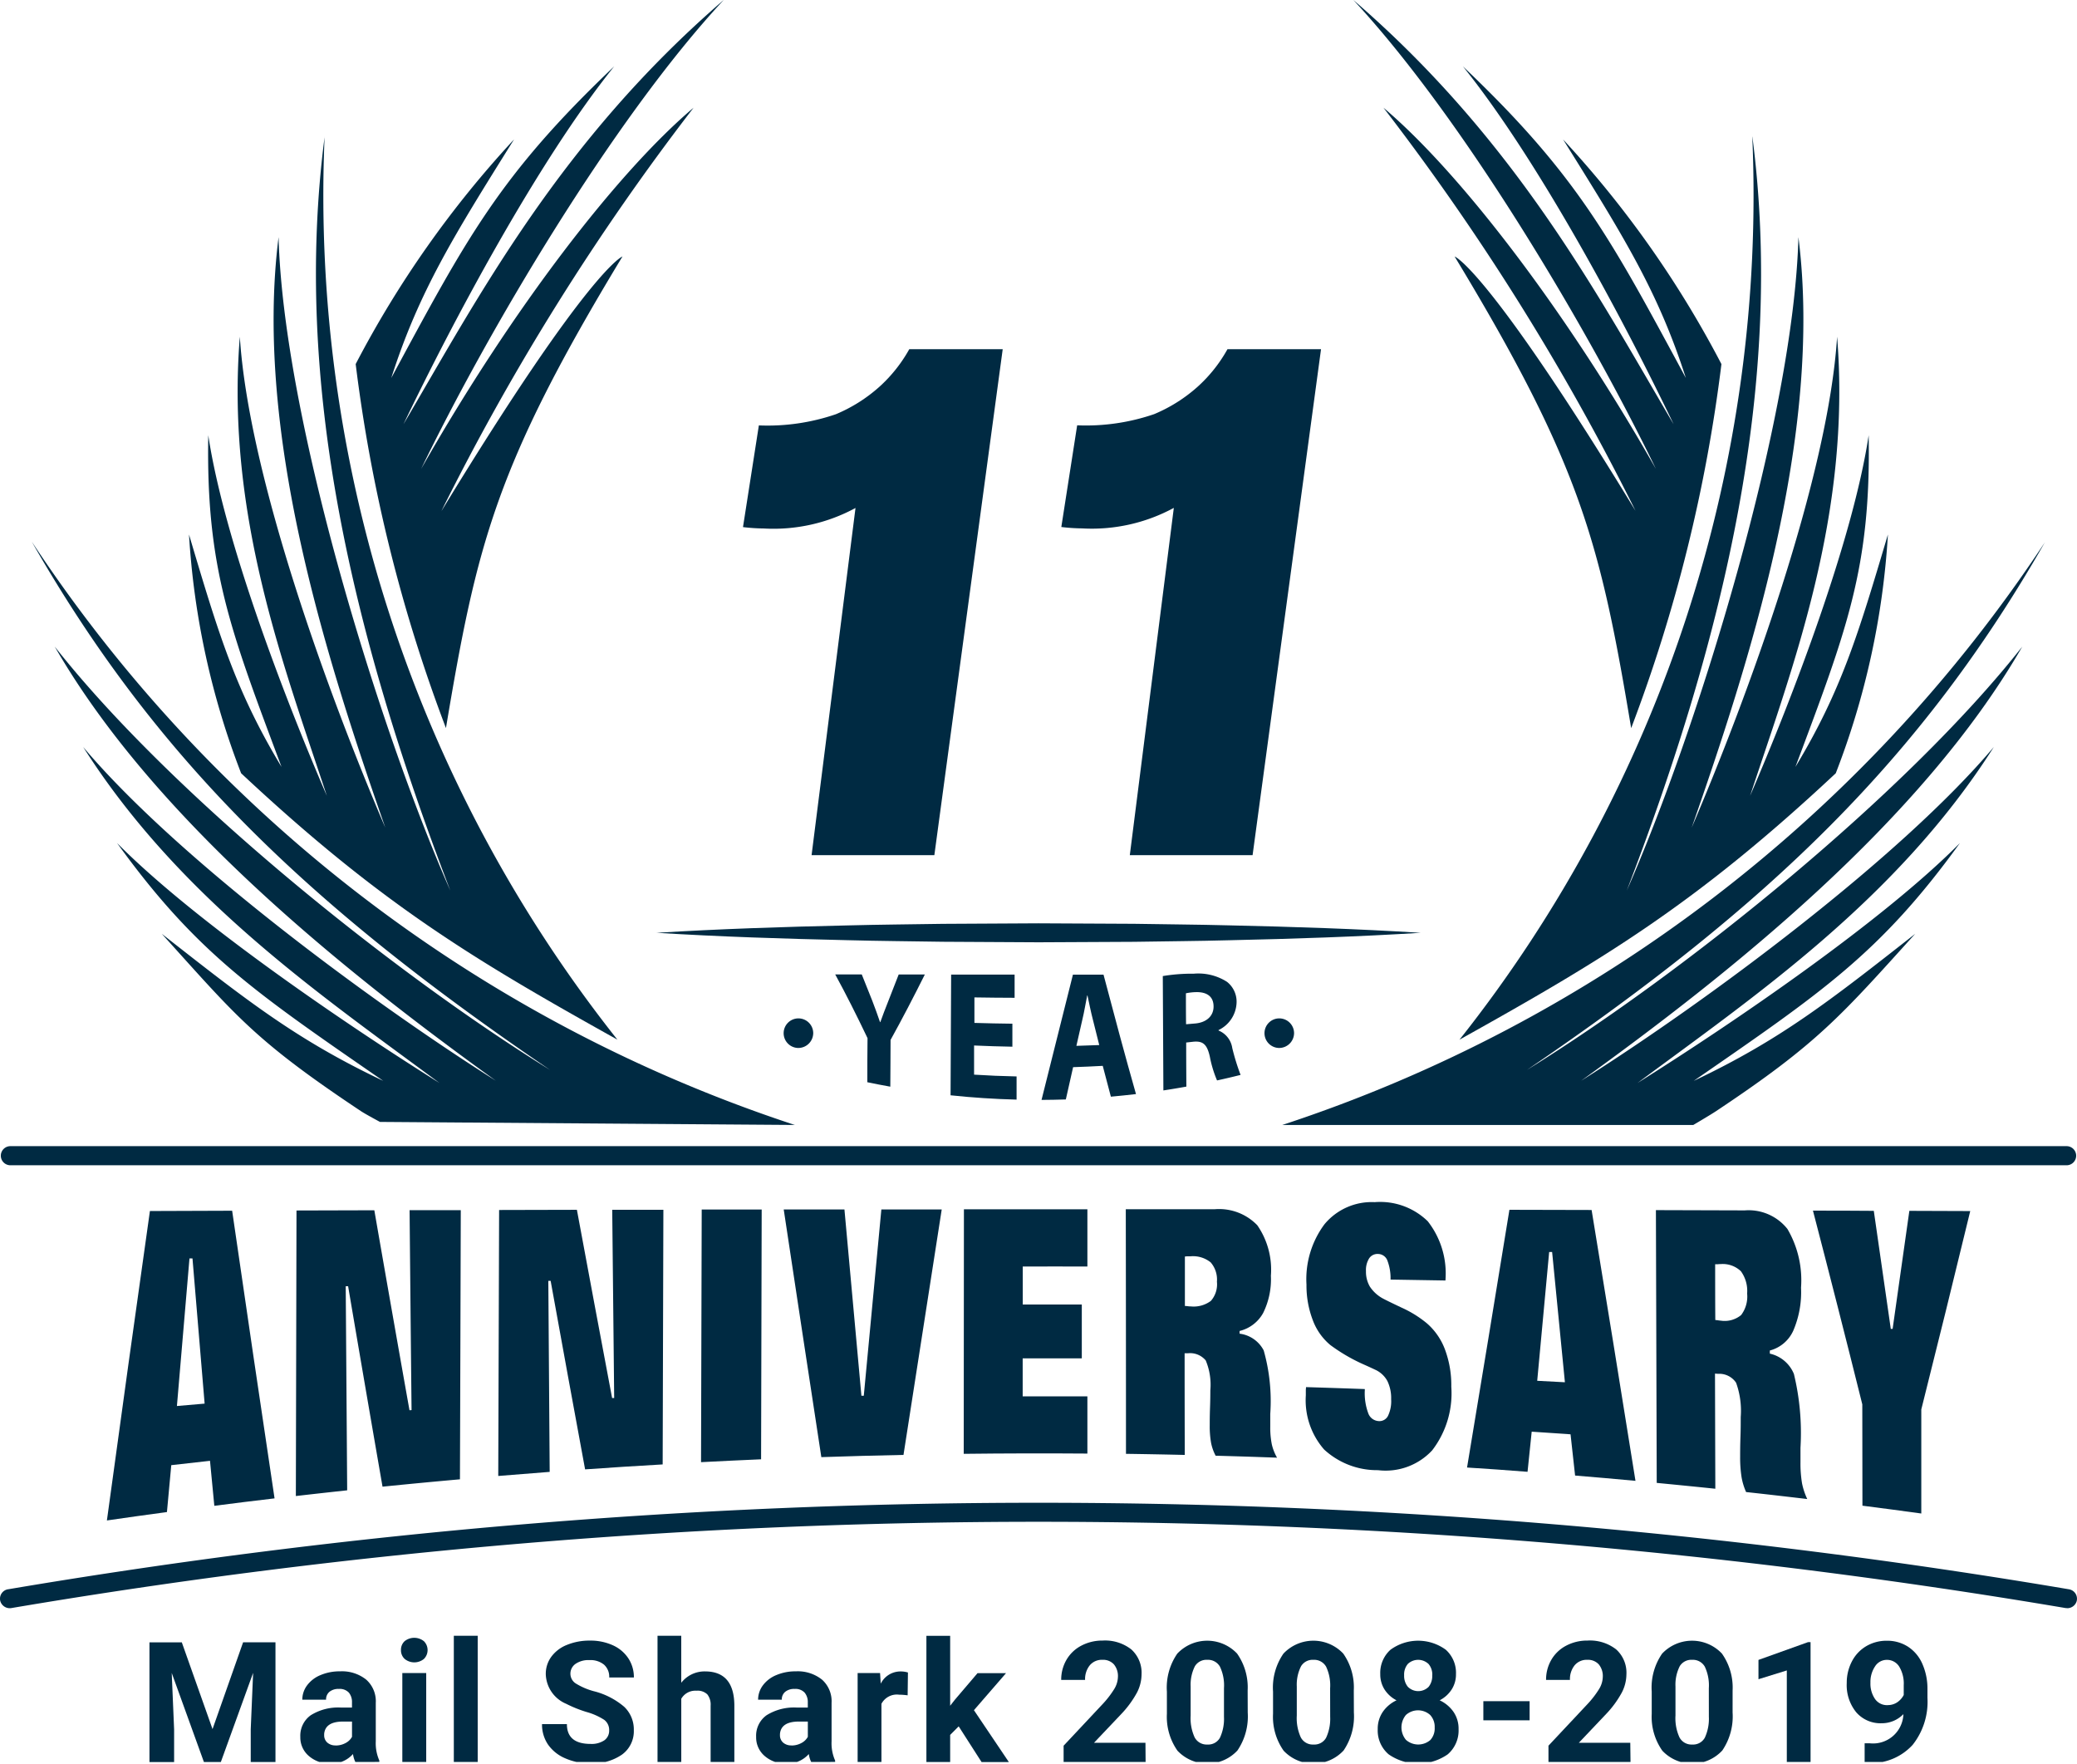
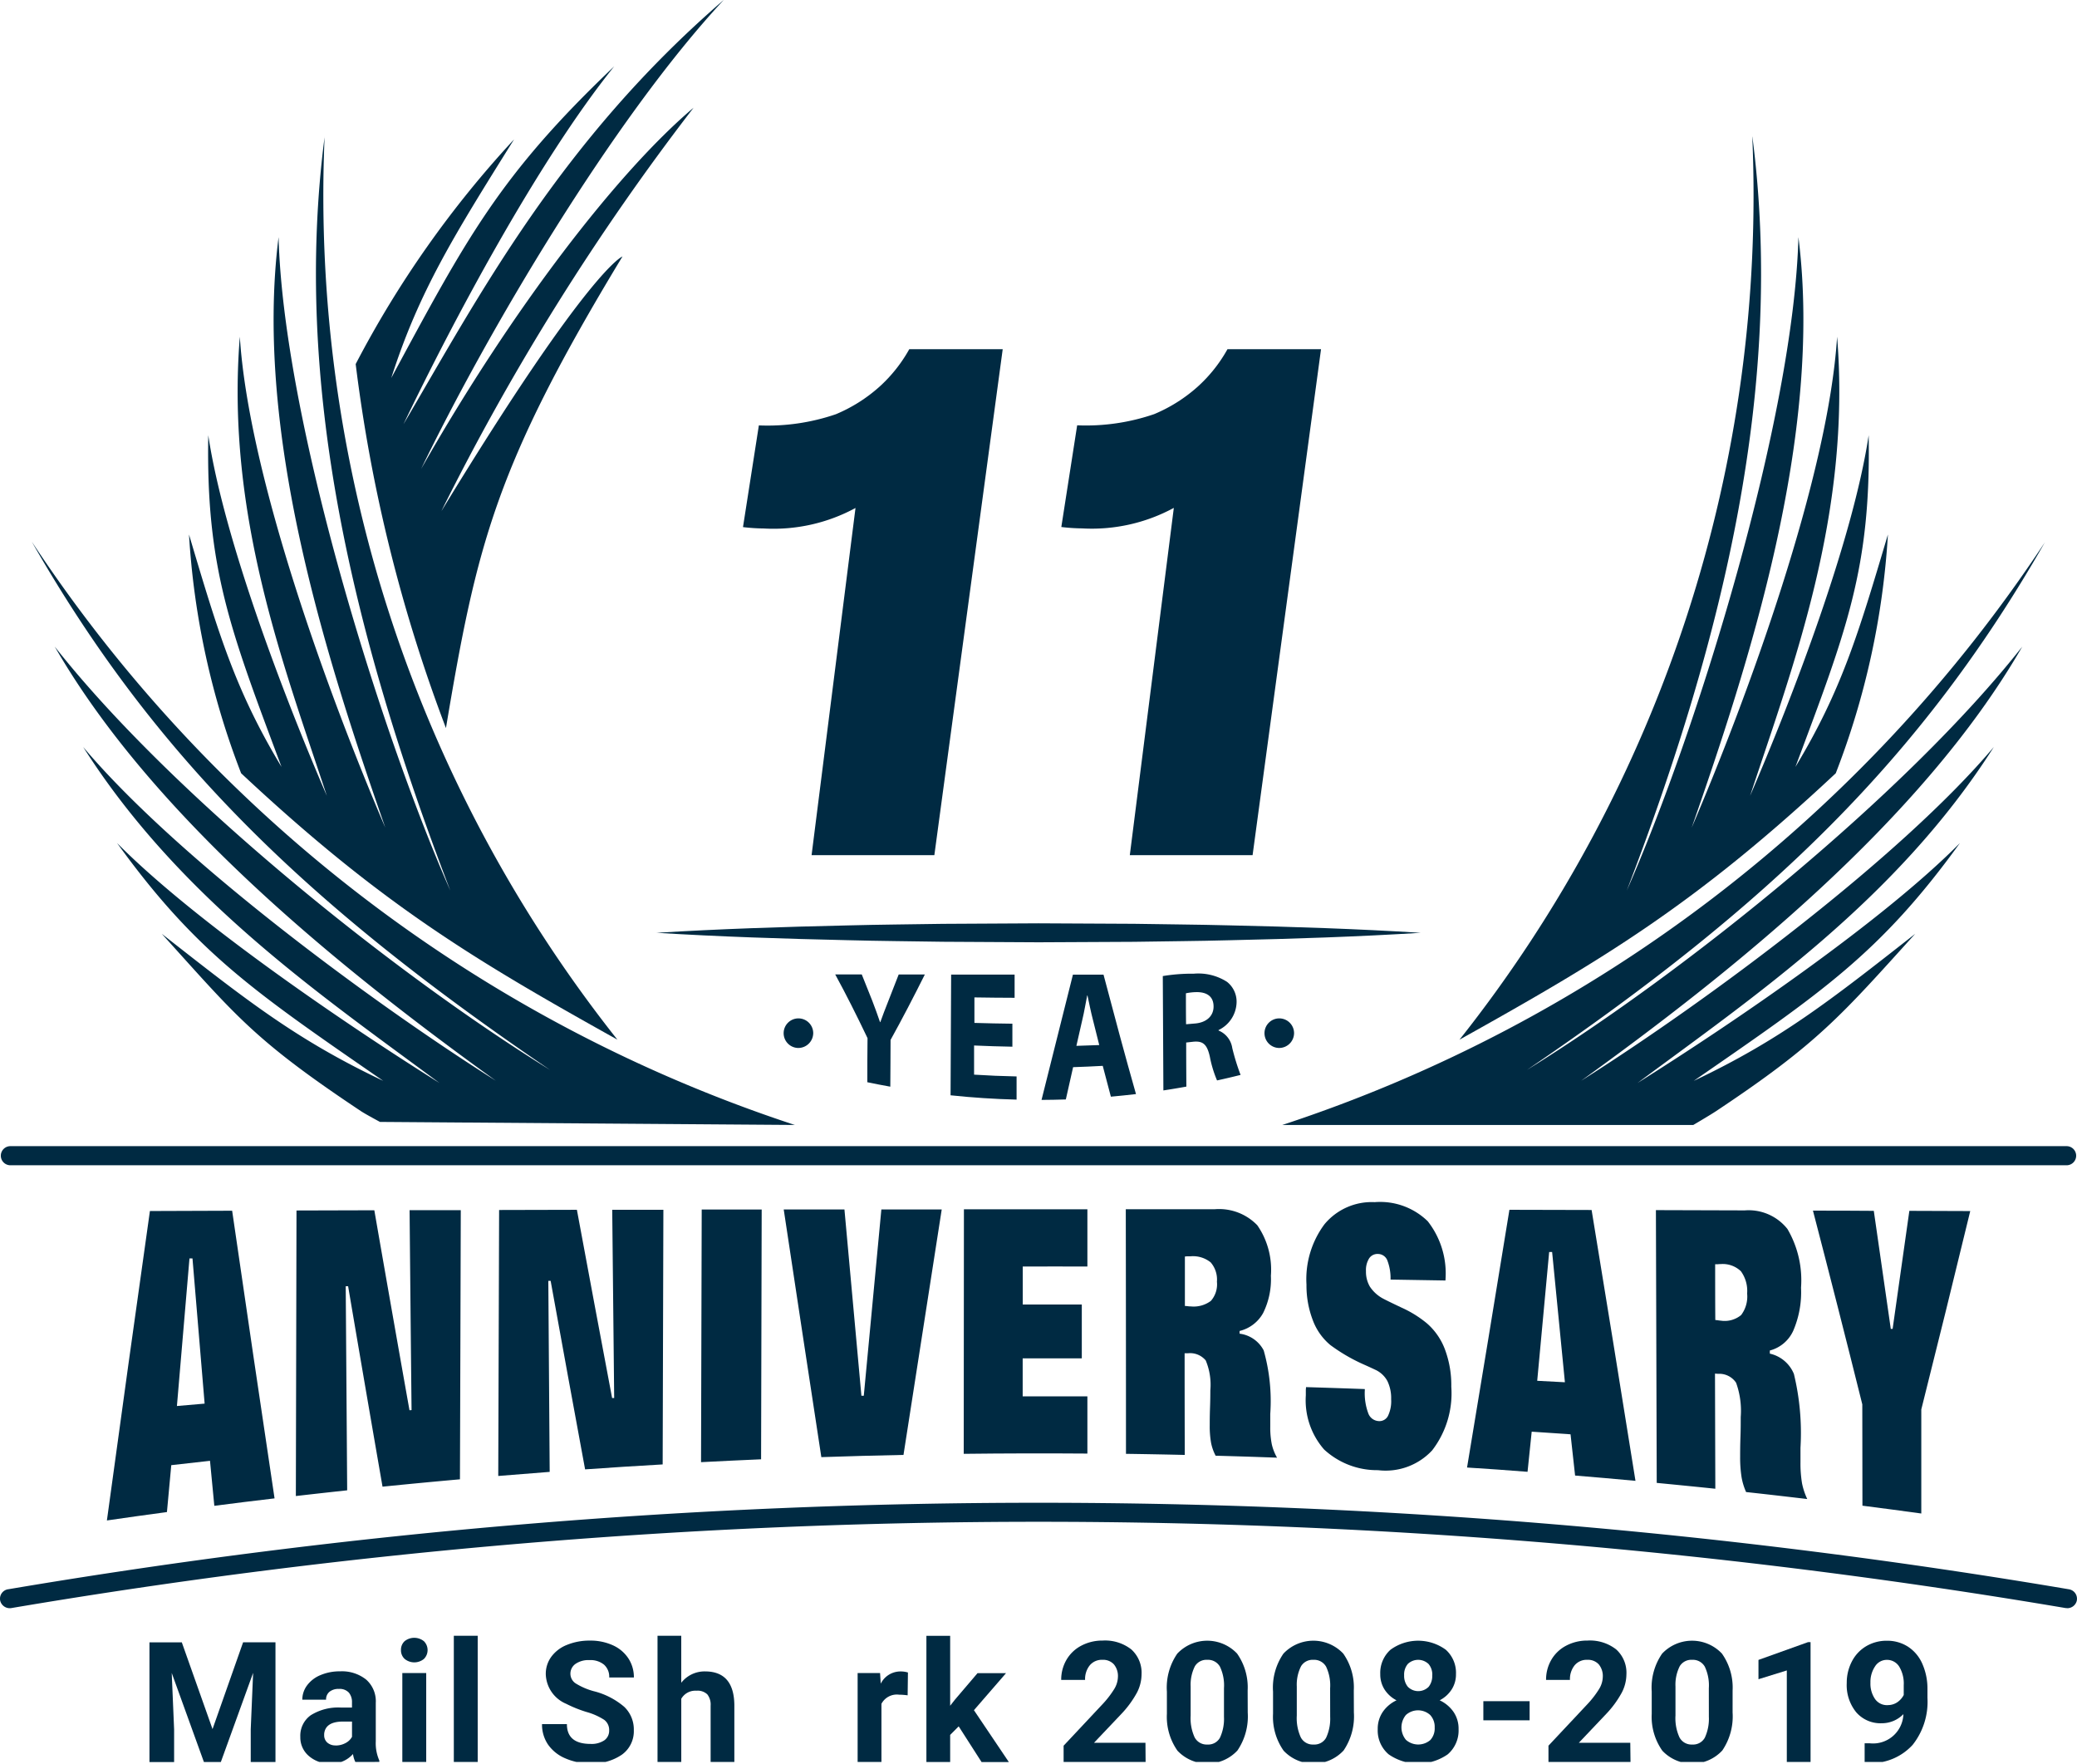
<svg xmlns="http://www.w3.org/2000/svg" width="200.001" height="169.804" viewBox="0 0 200.001 169.804">
  <defs>
    <clipPath id="clip-path" transform="translate(0 0)">
      <rect x="0.002" width="200" height="169.642" style="fill:none" />
    </clipPath>
  </defs>
  <title>trust-logo-mail-shark-11years</title>
  <g id="Layer_2" data-name="Layer 2">
    <g id="Layer_1-2" data-name="Layer 1">
      <g style="clip-path:url(#clip-path)">
        <path d="M3.076,52.183C15.041,73.107,29.71,87.2,52.965,103.013,37.621,93.521,16.378,76.363,5.271,62.257c9.747,16.917,28.386,31.637,42.477,41.8C35.553,96.354,17.016,82.6,8.009,71.922c9.354,14.726,23.163,24.066,34.311,32.352C33.058,98.462,18.741,88.71,11.272,81.169,18.951,91.8,24.618,95.576,36.9,104.065c-8.336-3.953-13.079-7.69-21.321-14.156,7.149,7.895,8.84,10.193,19.17,17.069.437.292,1.841,1.042,1.841,1.042l39.946.293A140.551,140.551,0,0,1,3.08,52.185" transform="translate(0 0)" style="fill:#002a42" />
        <path d="M31.261,13.16c-3.074,23.659,2.619,47.861,12.1,72.584C36.517,70.23,27.283,40.25,26.825,22.831,24.4,42.006,31.712,64.2,37.1,79.683c-5.343-12.46-13.162-33.791-14.005-47.264-1.38,17.1,4.276,31.755,8.381,44.208-4.077-9.434-9.906-24.672-11.42-34.72-.23,12.789,2.119,18.751,7.053,31.931-4.464-7.4-6.082-12.886-8.91-22.377A76.1,76.1,0,0,0,23.219,74.45C36.775,87.134,45.769,92.465,59.451,100.1a130.851,130.851,0,0,1-28.194-86.94" transform="translate(0 0)" style="fill:#002a42" />
        <path d="M42.527,49.16a235.15,235.15,0,0,1,24.26-38.789c-7.28,6.148-17.419,19.264-26.232,34.773C46.828,32.166,58.892,11.611,69.686,0c-15.7,13.535-23.567,28.48-30.834,40.846C43.572,31,51.816,15.488,59.143,6.39c-11.082,10.523-14.248,16.627-21.466,30C40.35,28.052,43.7,22.7,49.5,13.422A99.242,99.242,0,0,0,34.25,35.052,150.224,150.224,0,0,0,42.941,70.1C45.9,52.457,47.7,44.9,59.941,24.693c0,0-3.138,1.049-17.407,24.469" transform="translate(0 0)" style="fill:#002a42" />
        <path d="M196.925,52.183c-11.954,20.924-26.634,35.013-49.889,50.83,15.344-9.492,36.587-26.65,47.694-40.756-9.743,16.917-28.386,31.637-42.477,41.8,12.2-7.7,30.732-21.46,39.739-32.136-9.354,14.726-23.163,24.066-34.311,32.352,9.264-5.812,23.579-15.564,31.048-23.105-7.679,10.631-13.346,14.407-25.632,22.9,8.337-3.953,13.08-7.69,21.322-14.156-7.152,7.895-9.347,10.536-19.17,17.069-.538.359-2.2,1.335-2.2,1.335H123.469a140.548,140.548,0,0,0,73.456-56.128" transform="translate(0 0)" style="fill:#002a42" />
        <path d="M168.742,13.16c3.074,23.659-2.619,47.861-12.094,72.584,6.838-15.514,16.072-45.494,16.528-62.913C175.6,42.006,168.288,64.2,162.9,79.683c5.343-12.46,13.162-33.791,14-47.264,1.381,17.1-4.275,31.755-8.38,44.208,4.077-9.434,9.908-24.672,11.42-34.72.23,12.789-2.119,18.751-7.053,31.931,4.464-7.4,6.08-12.886,8.907-22.377a76.065,76.065,0,0,1-5.023,22.989c-13.555,12.684-22.55,18.015-36.232,25.652a130.852,130.852,0,0,0,28.195-86.94" transform="translate(0 0)" style="fill:#002a42" />
-         <path d="M157.478,49.16a235.15,235.15,0,0,0-24.26-38.789c7.281,6.148,17.419,19.264,26.232,34.773C153.178,32.166,141.113,11.611,130.319,0c15.693,13.532,23.563,28.489,30.841,40.848-4.72-9.841-12.962-25.357-20.291-34.456,11.082,10.523,14.248,16.628,21.467,30-2.674-8.337-6.027-13.687-11.823-22.967a99.232,99.232,0,0,1,15.249,21.63,150.224,150.224,0,0,1-8.691,35.052c-2.955-17.647-4.763-25.206-17-45.411,0,0,3.139,1.049,17.407,24.469" transform="translate(0 0)" style="fill:#002a42" />
        <path d="M10.294,146.393q2.072-15.187,4.142-29.794,3.96-.017,7.918-.028,2.046,14.09,4.084,27.695c-1.93.23-3.865.461-5.8.716q-.2-2.166-.416-4.333c-1.24.138-2.485.274-3.73.419q-.207,2.253-.417,4.515-2.9.39-5.789.81m6.754-11.02,2.664-.23q-.586-6.957-1.169-13.979h-.29q-.608,7.064-1.208,14.2" transform="translate(0 0)" style="fill:#002a42" />
        <path d="M28.489,144.029q.032-13.742.062-27.481l7.494-.021q1.694,9.75,3.385,19.251a1.015,1.015,0,0,0,.2-.014q-.1-9.614-.189-19.246H44.37q-.036,12.956-.08,25.912-3.727.332-7.455.709-1.655-9.531-3.314-19.3h-.23q.072,9.837.14,19.651-2.473.267-4.94.55" transform="translate(0 0)" style="fill:#002a42" />
        <path d="M47.978,142.1q.045-12.8.083-25.6l7.49-.018q1.694,9.145,3.39,18.123h.2q-.1-9.056-.188-18.123h4.926q-.039,12.255-.069,24.515-3.739.212-7.469.476-1.662-8.994-3.318-18.15H52.8q.066,9.2.131,18.392c-1.645.126-3.3.255-4.947.393" transform="translate(0 0)" style="fill:#002a42" />
        <path d="M67.505,140.773q.031-12.157.065-24.317h5.775q-.027,12.027-.057,24.048-2.894.124-5.783.276" transform="translate(0 0)" style="fill:#002a42" />
        <path d="M75.476,116.447h5.838q.819,8.973,1.633,17.936h.23q.847-8.973,1.692-17.932h5.812Q88.84,128.235,87,140.081q-3.95.079-7.911.214-1.814-11.856-3.62-23.832" transform="translate(0 0)" style="fill:#002a42" />
        <path d="M92.8,139.97q0-11.768.019-23.535h11.889v5.509q-3.114-.012-6.224,0V125.6h5.686v5.187H98.477v3.656h6.231v5.509q-5.961-.045-11.921.025" transform="translate(0 0)" style="fill:#002a42" />
        <path d="M108.424,139.977q0-11.772-.018-23.549h8.553a5.106,5.106,0,0,1,4.11,1.542,7.51,7.51,0,0,1,1.309,4.862,7.32,7.32,0,0,1-.746,3.587,3.548,3.548,0,0,1-2.268,1.729v.26a3.039,3.039,0,0,1,2.321,1.61,17.893,17.893,0,0,1,.633,6.112v1.222a8.083,8.083,0,0,0,.154,1.735,4.7,4.7,0,0,0,.5,1.261q-2.952-.111-5.914-.189a4.523,4.523,0,0,1-.435-1.215,9.02,9.02,0,0,1-.133-1.721c0-.368,0-.92.027-1.675s.03-1.309.03-1.687a6.05,6.05,0,0,0-.444-2.876,1.949,1.949,0,0,0-1.714-.69h-.318q0,4.893.014,9.788-2.822-.065-5.642-.106m5.665-14.232a1.663,1.663,0,0,1,.276.019,1.68,1.68,0,0,0,.267.018,2.763,2.763,0,0,0,1.949-.531,2.411,2.411,0,0,0,.582-1.841,2.53,2.53,0,0,0-.6-1.864,2.7,2.7,0,0,0-1.942-.587h-.267c-.122,0-.209.019-.276.019v4.744" transform="translate(0 0)" style="fill:#002a42" />
        <path d="M125.754,133.553q2.832.087,5.667.188v.132a5.528,5.528,0,0,0,.334,2.2,1.13,1.13,0,0,0,1.024.753.922.922,0,0,0,.879-.511,3.262,3.262,0,0,0,.3-1.59,3.781,3.781,0,0,0-.359-1.751,2.511,2.511,0,0,0-1.132-1.075c-.23-.108-.554-.26-1-.46A17,17,0,0,1,128.1,129.5a5.684,5.684,0,0,1-1.689-2.4,9.282,9.282,0,0,1-.606-3.415,8.856,8.856,0,0,1,1.735-5.814,5.907,5.907,0,0,1,4.833-2.126,6.566,6.566,0,0,1,5.11,1.84,8.145,8.145,0,0,1,1.708,5.622v.08L133.9,123.2a4.776,4.776,0,0,0-.317-1.866.97.97,0,0,0-.907-.6.954.954,0,0,0-.842.431,2.112,2.112,0,0,0-.3,1.219,2.837,2.837,0,0,0,.375,1.493,3.481,3.481,0,0,0,1.233,1.133c.23.126.833.423,1.841.9a10.632,10.632,0,0,1,2.414,1.5,6.2,6.2,0,0,1,1.753,2.547,9.808,9.808,0,0,1,.6,3.548,9,9,0,0,1-1.84,6.135,6.107,6.107,0,0,1-5.219,1.91,7.516,7.516,0,0,1-5.187-1.988,7.2,7.2,0,0,1-1.762-5.217v-.487a2.11,2.11,0,0,1,.025-.286" transform="translate(0 0)" style="fill:#002a42" />
        <path d="M141.267,141.293q2.04-12.272,4.08-24.812,3.96,0,7.914.019,2.113,12.858,4.224,26.077-2.909-.272-5.814-.508c-.145-1.323-.293-2.651-.438-3.972q-1.871-.131-3.741-.253c-.133,1.291-.267,2.575-.4,3.864q-2.913-.231-5.824-.412m6.749-8.351,2.673.141q-.612-6.294-1.231-12.541h-.285q-.581,6.213-1.151,12.4" transform="translate(0 0)" style="fill:#002a42" />
        <path d="M159.531,142.768q-.038-13.13-.078-26.255l8.552.026a4.763,4.763,0,0,1,4.112,1.788,9.758,9.758,0,0,1,1.31,5.649,9.4,9.4,0,0,1-.746,4.142,3.431,3.431,0,0,1-2.259,1.912v.3a3.272,3.272,0,0,1,2.319,1.956,24.189,24.189,0,0,1,.633,7.114v1.4a11.5,11.5,0,0,0,.152,2.029,6.577,6.577,0,0,0,.5,1.5c-1.961-.23-3.926-.46-5.888-.672a6.02,6.02,0,0,1-.435-1.417,12.255,12.255,0,0,1-.139-1.979c0-.419,0-1.054.03-1.905s.026-1.491.026-1.924a7.919,7.919,0,0,0-.447-3.3,1.942,1.942,0,0,0-1.714-.859c-.1,0-.214-.014-.317-.02q.015,5.546.032,11.086-2.812-.292-5.624-.561m5.621-15.684a2.247,2.247,0,0,1,.274.03c.118.016.21.029.27.032a2.482,2.482,0,0,0,1.946-.543,2.961,2.961,0,0,0,.576-2.071,3.214,3.214,0,0,0-.6-2.145,2.529,2.529,0,0,0-1.938-.69,2.179,2.179,0,0,0-.267.014,1.881,1.881,0,0,1-.274,0c0,1.794,0,3.587.014,5.377" transform="translate(0 0)" style="fill:#002a42" />
        <path d="M179.34,144.98q0-4.884-.013-9.766-2.37-9.517-4.752-18.652c1.954,0,3.912,0,5.859.02q.819,5.643,1.636,11.365h.177q.8-5.641,1.611-11.365l5.863.021q-2.365,9.767-4.713,19.1v10.019q-2.834-.39-5.672-.753" transform="translate(0 0)" style="fill:#002a42" />
        <path d="M199.005,154.826H198.9a592.927,592.927,0,0,0-197.8,0,.944.944,0,0,1-1.088-.746.921.921,0,0,1,.754-1.061l.012,0a595.09,595.09,0,0,1,198.445,0,.92.92,0,0,1,.765,1.053v.01a.935.935,0,0,1-.985.755" transform="translate(0 0)" style="fill:#002a42" />
        <path d="M199,112.194H1a.92.92,0,0,1,0-1.84H199a.92.92,0,1,1,0,1.84" transform="translate(0 0)" style="fill:#002a42" />
        <path d="M63.191,89.814c6.134-.379,12.271-.575,18.408-.713,3.067-.083,6.139-.1,9.2-.152l9.2-.05,9.2.046c3.067.055,6.136.069,9.2.151,6.134.134,12.269.336,18.408.716-6.135.38-12.269.582-18.408.716-3.068.083-6.137.1-9.2.152l-9.2.046-9.2-.051c-3.067-.051-6.137-.069-9.2-.152-6.13-.138-12.269-.333-18.408-.713" transform="translate(0 0)" style="fill:#002a42" />
        <path d="M96.554,33.623,89.972,82.336H78.15l4.229-33.427a16.567,16.567,0,0,1-8.834,1.974,18.3,18.3,0,0,1-2-.133l1.528-9.791a20.284,20.284,0,0,0,7.411-1.075,14.881,14.881,0,0,0,4.2-2.648,14.106,14.106,0,0,0,2.872-3.613Z" transform="translate(0 0)" style="fill:#002a42" />
        <path d="M127.206,33.623l-6.59,48.713H108.793L113.031,48.9a16.565,16.565,0,0,1-8.833,1.974,18.054,18.054,0,0,1-2-.133l1.526-9.791a20.262,20.262,0,0,0,7.411-1.075,14.892,14.892,0,0,0,4.193-2.643,14.1,14.1,0,0,0,2.871-3.613Z" transform="translate(0 0)" style="fill:#002a42" />
        <path d="M76.85,100.9a1.424,1.424,0,1,1,1.458-1.424A1.442,1.442,0,0,1,76.85,100.9" transform="translate(0 0)" style="fill:#002a42" />
        <path d="M123.154,100.9a1.424,1.424,0,1,1,1.456-1.424,1.44,1.44,0,0,1-1.456,1.424h0" transform="translate(0 0)" style="fill:#002a42" />
        <path d="M83.518,104.205c0-1.415,0-2.835.019-4.25-1.036-2.174-2.071-4.229-3.111-6.134h2.556q.5,1.235,1.006,2.517c.3.778.506,1.355.752,2.071h.03c.23-.644.46-1.245.759-2q.5-1.271,1.008-2.582h2.518c-1.1,2.2-2.2,4.313-3.3,6.3,0,1.5-.017,2.991-.024,4.5-.74-.134-1.481-.274-2.22-.43" transform="translate(0 0)" style="fill:#002a42" />
        <path d="M97.458,100.777c-1.22-.023-2.442-.058-3.661-.115v2.807q2.04.131,4.093.172v2.232q-3.184-.08-6.357-.416.032-5.811.055-11.62H97.7v2.232c-1.291,0-2.582-.019-3.87-.037v2.455q1.828.056,3.656.076v2.214" transform="translate(0 0)" style="fill:#002a42" />
        <path d="M103.332,102.751q-.351,1.551-.7,3.106c-.778.026-1.562.039-2.34.044,1.017-4.024,2.025-8.065,3.024-12.062h2.945c1.038,3.935,2.071,7.791,3.127,11.5q-1.211.141-2.418.251c-.265-.985-.52-1.974-.783-2.968q-1.427.08-2.851.126m2.518-2.112c-.21-.829-.417-1.664-.626-2.5-.18-.69-.361-1.585-.511-2.289h-.028c-.145.708-.29,1.61-.46,2.3-.191.849-.387,1.7-.58,2.549.732-.018,1.461-.043,2.2-.076" transform="translate(0 0)" style="fill:#002a42" />
        <path d="M111.961,93.979a17.138,17.138,0,0,1,2.992-.23,5.11,5.11,0,0,1,3.2.785,2.428,2.428,0,0,1,.92,2.025,3.05,3.05,0,0,1-1.735,2.618v.044a2.158,2.158,0,0,1,1.321,1.687,21.829,21.829,0,0,0,.8,2.586q-1.128.284-2.265.532a11.054,11.054,0,0,1-.69-2.265c-.271-1.244-.69-1.55-1.611-1.461l-.672.076q0,2.122.019,4.243-1.1.2-2.214.369-.027-5.507-.057-11.006m2.241,4.634.883-.074c1.112-.1,1.77-.745,1.765-1.638,0-.941-.621-1.392-1.649-1.381a5.3,5.3,0,0,0-1.013.113c0,.992,0,1.986.014,2.978" transform="translate(0 0)" style="fill:#002a42" />
        <path d="M17.506,158.126l2.959,8.355,2.943-8.355h3.118v11.521H24.144V166.5l.23-5.435-3.108,8.585h-1.63l-3.1-8.576.23,5.428v3.15H14.392V158.128Z" transform="translate(0 0)" style="fill:#002a42" />
        <path d="M34.22,169.649a2.552,2.552,0,0,1-.23-.768,2.76,2.76,0,0,1-2.16.92,3.042,3.042,0,0,1-2.085-.727,2.342,2.342,0,0,1-.826-1.841,2.416,2.416,0,0,1,1.008-2.089,4.977,4.977,0,0,1,2.915-.737h1.052v-.49a1.414,1.414,0,0,0-.3-.948,1.2,1.2,0,0,0-.962-.356,1.36,1.36,0,0,0-.907.276.942.942,0,0,0-.326.761H29.11a2.3,2.3,0,0,1,.46-1.38,3.039,3.039,0,0,1,1.3-.992,4.726,4.726,0,0,1,1.882-.359,3.733,3.733,0,0,1,2.513.8,2.781,2.781,0,0,1,.92,2.235v3.711a4.1,4.1,0,0,0,.341,1.841v.133Zm-1.891-1.59a1.965,1.965,0,0,0,.934-.23,1.484,1.484,0,0,0,.633-.605v-1.47h-.854q-1.716,0-1.827,1.187v.136a.924.924,0,0,0,.3.7,1.162,1.162,0,0,0,.814.274Z" transform="translate(0 0)" style="fill:#002a42" />
        <path d="M38.611,158.869a1.128,1.128,0,0,1,.343-.847,1.484,1.484,0,0,1,1.87,0,1.207,1.207,0,0,1,0,1.7,1.464,1.464,0,0,1-1.859,0A1.121,1.121,0,0,1,38.611,158.869Zm2.43,10.776h-2.3v-8.56h2.3Z" transform="translate(0 0)" style="fill:#002a42" />
        <path d="M46,169.645H43.7V157.493H46Z" transform="translate(0 0)" style="fill:#002a42" />
        <path d="M58.658,166.623a1.219,1.219,0,0,0-.474-1.033,6.21,6.21,0,0,0-1.71-.759,12.168,12.168,0,0,1-1.956-.787,3.194,3.194,0,0,1-1.963-2.856,2.781,2.781,0,0,1,.527-1.666,3.431,3.431,0,0,1,1.512-1.15,5.693,5.693,0,0,1,2.211-.412,5.175,5.175,0,0,1,2.2.446,3.507,3.507,0,0,1,1.5,1.261,3.3,3.3,0,0,1,.534,1.841H58.664a1.556,1.556,0,0,0-.5-1.231,2.05,2.05,0,0,0-1.4-.439,2.18,2.18,0,0,0-1.353.368,1.149,1.149,0,0,0-.484.968,1.113,1.113,0,0,0,.566.942,6.439,6.439,0,0,0,1.666.711,7.2,7.2,0,0,1,2.953,1.511,3.009,3.009,0,0,1,.92,2.248,2.774,2.774,0,0,1-1.132,2.345,4.959,4.959,0,0,1-3.046.852,5.89,5.89,0,0,1-2.421-.488,3.837,3.837,0,0,1-1.666-1.333A3.412,3.412,0,0,1,52.194,166h2.395q0,1.906,2.278,1.907a2.207,2.207,0,0,0,1.321-.343A1.121,1.121,0,0,0,58.658,166.623Z" transform="translate(0 0)" style="fill:#002a42" />
        <path d="M65.6,162.019a2.852,2.852,0,0,1,2.287-1.093q2.787,0,2.826,3.235v5.484H68.428v-5.419a1.594,1.594,0,0,0-.318-1.089,1.354,1.354,0,0,0-1.051-.352,1.558,1.558,0,0,0-1.457.776v6.084H63.315V157.493H65.6Z" transform="translate(0 0)" style="fill:#002a42" />
-         <path d="M78.113,169.649a2.552,2.552,0,0,1-.23-.768,2.762,2.762,0,0,1-2.161.92,3.04,3.04,0,0,1-2.085-.727,2.345,2.345,0,0,1-.826-1.841,2.419,2.419,0,0,1,1.008-2.089,4.988,4.988,0,0,1,2.916-.737h1.051v-.49a1.411,1.411,0,0,0-.306-.948,1.2,1.2,0,0,0-.962-.356,1.355,1.355,0,0,0-.906.276.939.939,0,0,0-.329.761H73a2.3,2.3,0,0,1,.46-1.38,3.039,3.039,0,0,1,1.3-.992,4.726,4.726,0,0,1,1.882-.359,3.735,3.735,0,0,1,2.513.8,2.781,2.781,0,0,1,.92,2.235v3.711a4.085,4.085,0,0,0,.341,1.841v.133Zm-1.892-1.59a1.966,1.966,0,0,0,.935-.23,1.484,1.484,0,0,0,.633-.605v-1.47h-.857q-1.716,0-1.827,1.187v.136a.924.924,0,0,0,.3.7,1.173,1.173,0,0,0,.814.274Z" transform="translate(0 0)" style="fill:#002a42" />
        <path d="M87.4,163.229a6.305,6.305,0,0,0-.823-.062,1.675,1.675,0,0,0-1.7.879v5.6H82.584v-8.56h2.161l.064,1.022a2.117,2.117,0,0,1,1.908-1.178,2.385,2.385,0,0,1,.711.1Z" transform="translate(0 0)" style="fill:#002a42" />
        <path d="M92.315,166.216l-.821.824v2.611H89.206V157.5h2.288v6.733l.444-.569,2.193-2.572h2.745l-3.093,3.568,3.362,4.994H94.519Z" transform="translate(0 0)" style="fill:#002a42" />
        <path d="M110.314,169.645h-7.895v-1.567l3.725-3.972a9.259,9.259,0,0,0,1.137-1.464,2.347,2.347,0,0,0,.368-1.187,1.762,1.762,0,0,0-.387-1.206,1.4,1.4,0,0,0-1.106-.439,1.506,1.506,0,0,0-1.222.534,2.11,2.11,0,0,0-.447,1.4h-2.3a3.782,3.782,0,0,1,.5-1.923,3.546,3.546,0,0,1,1.42-1.365,4.326,4.326,0,0,1,2.071-.5,4.091,4.091,0,0,1,2.761.854,3.025,3.025,0,0,1,.985,2.414,3.876,3.876,0,0,1-.442,1.742,9.7,9.7,0,0,1-1.519,2.071l-2.618,2.761H110.3Z" transform="translate(0 0)" style="fill:#002a42" />
        <path d="M120.148,164.881a5.838,5.838,0,0,1-.989,3.657,3.953,3.953,0,0,1-5.587.21c-.065-.06-.128-.123-.189-.187A5.669,5.669,0,0,1,112.364,165v-2.122a5.749,5.749,0,0,1,1-3.663,3.96,3.96,0,0,1,5.6-.166c.053.05.1.1.155.154a5.651,5.651,0,0,1,1.021,3.558Zm-2.287-2.331a4.219,4.219,0,0,0-.391-2.087,1.324,1.324,0,0,0-1.222-.653,1.3,1.3,0,0,0-1.19.621,3.954,3.954,0,0,0-.407,1.945v2.8a4.434,4.434,0,0,0,.384,2.1,1.307,1.307,0,0,0,1.229.69,1.286,1.286,0,0,0,1.211-.658,4.326,4.326,0,0,0,.386-2.011Z" transform="translate(0 0)" style="fill:#002a42" />
        <path d="M130.37,164.881a5.845,5.845,0,0,1-.99,3.657,3.952,3.952,0,0,1-5.586.21c-.065-.06-.129-.123-.189-.187a5.663,5.663,0,0,1-1.02-3.562v-2.122a5.761,5.761,0,0,1,1-3.663,3.96,3.96,0,0,1,5.6-.166c.053.05.1.1.155.154a5.651,5.651,0,0,1,1.021,3.558Zm-2.288-2.331a4.208,4.208,0,0,0-.391-2.087,1.323,1.323,0,0,0-1.222-.653,1.3,1.3,0,0,0-1.189.621,3.944,3.944,0,0,0-.408,1.945v2.8a4.435,4.435,0,0,0,.385,2.1,1.3,1.3,0,0,0,1.231.69,1.285,1.285,0,0,0,1.21-.658,4.329,4.329,0,0,0,.389-2.011Z" transform="translate(0 0)" style="fill:#002a42" />
        <path d="M140.2,161.186a2.674,2.674,0,0,1-.419,1.486,3.006,3.006,0,0,1-1.151,1.036,3.33,3.33,0,0,1,1.33,1.111,2.848,2.848,0,0,1,.491,1.666,3.024,3.024,0,0,1-1.045,2.426,4.981,4.981,0,0,1-5.688,0,3.01,3.01,0,0,1-1.052-2.421,2.872,2.872,0,0,1,.49-1.671,3.3,3.3,0,0,1,1.321-1.109,2.993,2.993,0,0,1-1.15-1.035,2.7,2.7,0,0,1-.417-1.487,2.991,2.991,0,0,1,.983-2.347,4.512,4.512,0,0,1,5.329,0A2.975,2.975,0,0,1,140.2,161.186Zm-2.05,5.134a1.667,1.667,0,0,0-.435-1.2,1.745,1.745,0,0,0-2.334,0,1.878,1.878,0,0,0,0,2.393,1.786,1.786,0,0,0,2.354.016,1.651,1.651,0,0,0,.415-1.2Zm-.231-5.024a1.578,1.578,0,0,0-.354-1.079,1.449,1.449,0,0,0-2-.011,1.575,1.575,0,0,0-.356,1.093,1.65,1.65,0,0,0,.356,1.106,1.409,1.409,0,0,0,1.992.015l.015-.015a1.662,1.662,0,0,0,.342-1.106Z" transform="translate(0 0)" style="fill:#002a42" />
        <path d="M147.292,165.634h-4.455v-1.841h4.455Z" transform="translate(0 0)" style="fill:#002a42" />
        <path d="M157.007,169.645h-7.9v-1.567l3.726-3.972a9.213,9.213,0,0,0,1.137-1.464,2.347,2.347,0,0,0,.368-1.187,1.762,1.762,0,0,0-.387-1.206,1.4,1.4,0,0,0-1.107-.439,1.507,1.507,0,0,0-1.222.534,2.115,2.115,0,0,0-.446,1.4h-2.3a3.782,3.782,0,0,1,.5-1.923,3.544,3.544,0,0,1,1.419-1.365,4.331,4.331,0,0,1,2.071-.5,4.092,4.092,0,0,1,2.762.854,3.021,3.021,0,0,1,.984,2.414,3.865,3.865,0,0,1-.444,1.742,9.673,9.673,0,0,1-1.518,2.071l-2.619,2.761h4.954Z" transform="translate(0 0)" style="fill:#002a42" />
        <path d="M166.837,164.881a5.839,5.839,0,0,1-.99,3.657,3.951,3.951,0,0,1-5.583.214c-.066-.062-.131-.125-.192-.191A5.657,5.657,0,0,1,159.05,165v-2.122a5.749,5.749,0,0,1,1-3.663,3.96,3.96,0,0,1,5.6-.166c.053.05.1.1.155.154a5.661,5.661,0,0,1,1.033,3.56Zm-2.288-2.331a4.219,4.219,0,0,0-.391-2.087,1.323,1.323,0,0,0-1.222-.653,1.3,1.3,0,0,0-1.192.621,3.954,3.954,0,0,0-.407,1.945v2.8a4.422,4.422,0,0,0,.384,2.1,1.305,1.305,0,0,0,1.231.69,1.286,1.286,0,0,0,1.211-.658,4.341,4.341,0,0,0,.389-2.011Z" transform="translate(0 0)" style="fill:#002a42" />
        <path d="M174.345,169.645h-2.287v-8.813l-2.729.846v-1.859l4.77-1.71h.246Z" transform="translate(0 0)" style="fill:#002a42" />
        <path d="M183.285,165.04a2.886,2.886,0,0,1-2.09.877,3.091,3.091,0,0,1-2.446-1.047,4.138,4.138,0,0,1-.92-2.83,4.41,4.41,0,0,1,.494-2.071A3.63,3.63,0,0,1,179.7,158.5a3.834,3.834,0,0,1,1.993-.527,3.68,3.68,0,0,1,2.027.569,3.745,3.745,0,0,1,1.381,1.638,5.89,5.89,0,0,1,.5,2.444v.847A6.675,6.675,0,0,1,184.173,168a5.418,5.418,0,0,1-4.059,1.756h-.562v-1.908h.506a2.922,2.922,0,0,0,3.212-2.6C183.277,165.175,183.282,165.108,183.285,165.04Zm-1.526-.87a1.612,1.612,0,0,0,.953-.285,1.915,1.915,0,0,0,.605-.69v-.941a3.155,3.155,0,0,0-.442-1.8,1.381,1.381,0,0,0-1.187-.64,1.335,1.335,0,0,0-1.133.628,2.687,2.687,0,0,0-.444,1.579,2.6,2.6,0,0,0,.431,1.546,1.4,1.4,0,0,0,1.222.607Z" transform="translate(0 0)" style="fill:#002a42" />
      </g>
    </g>
  </g>
</svg>